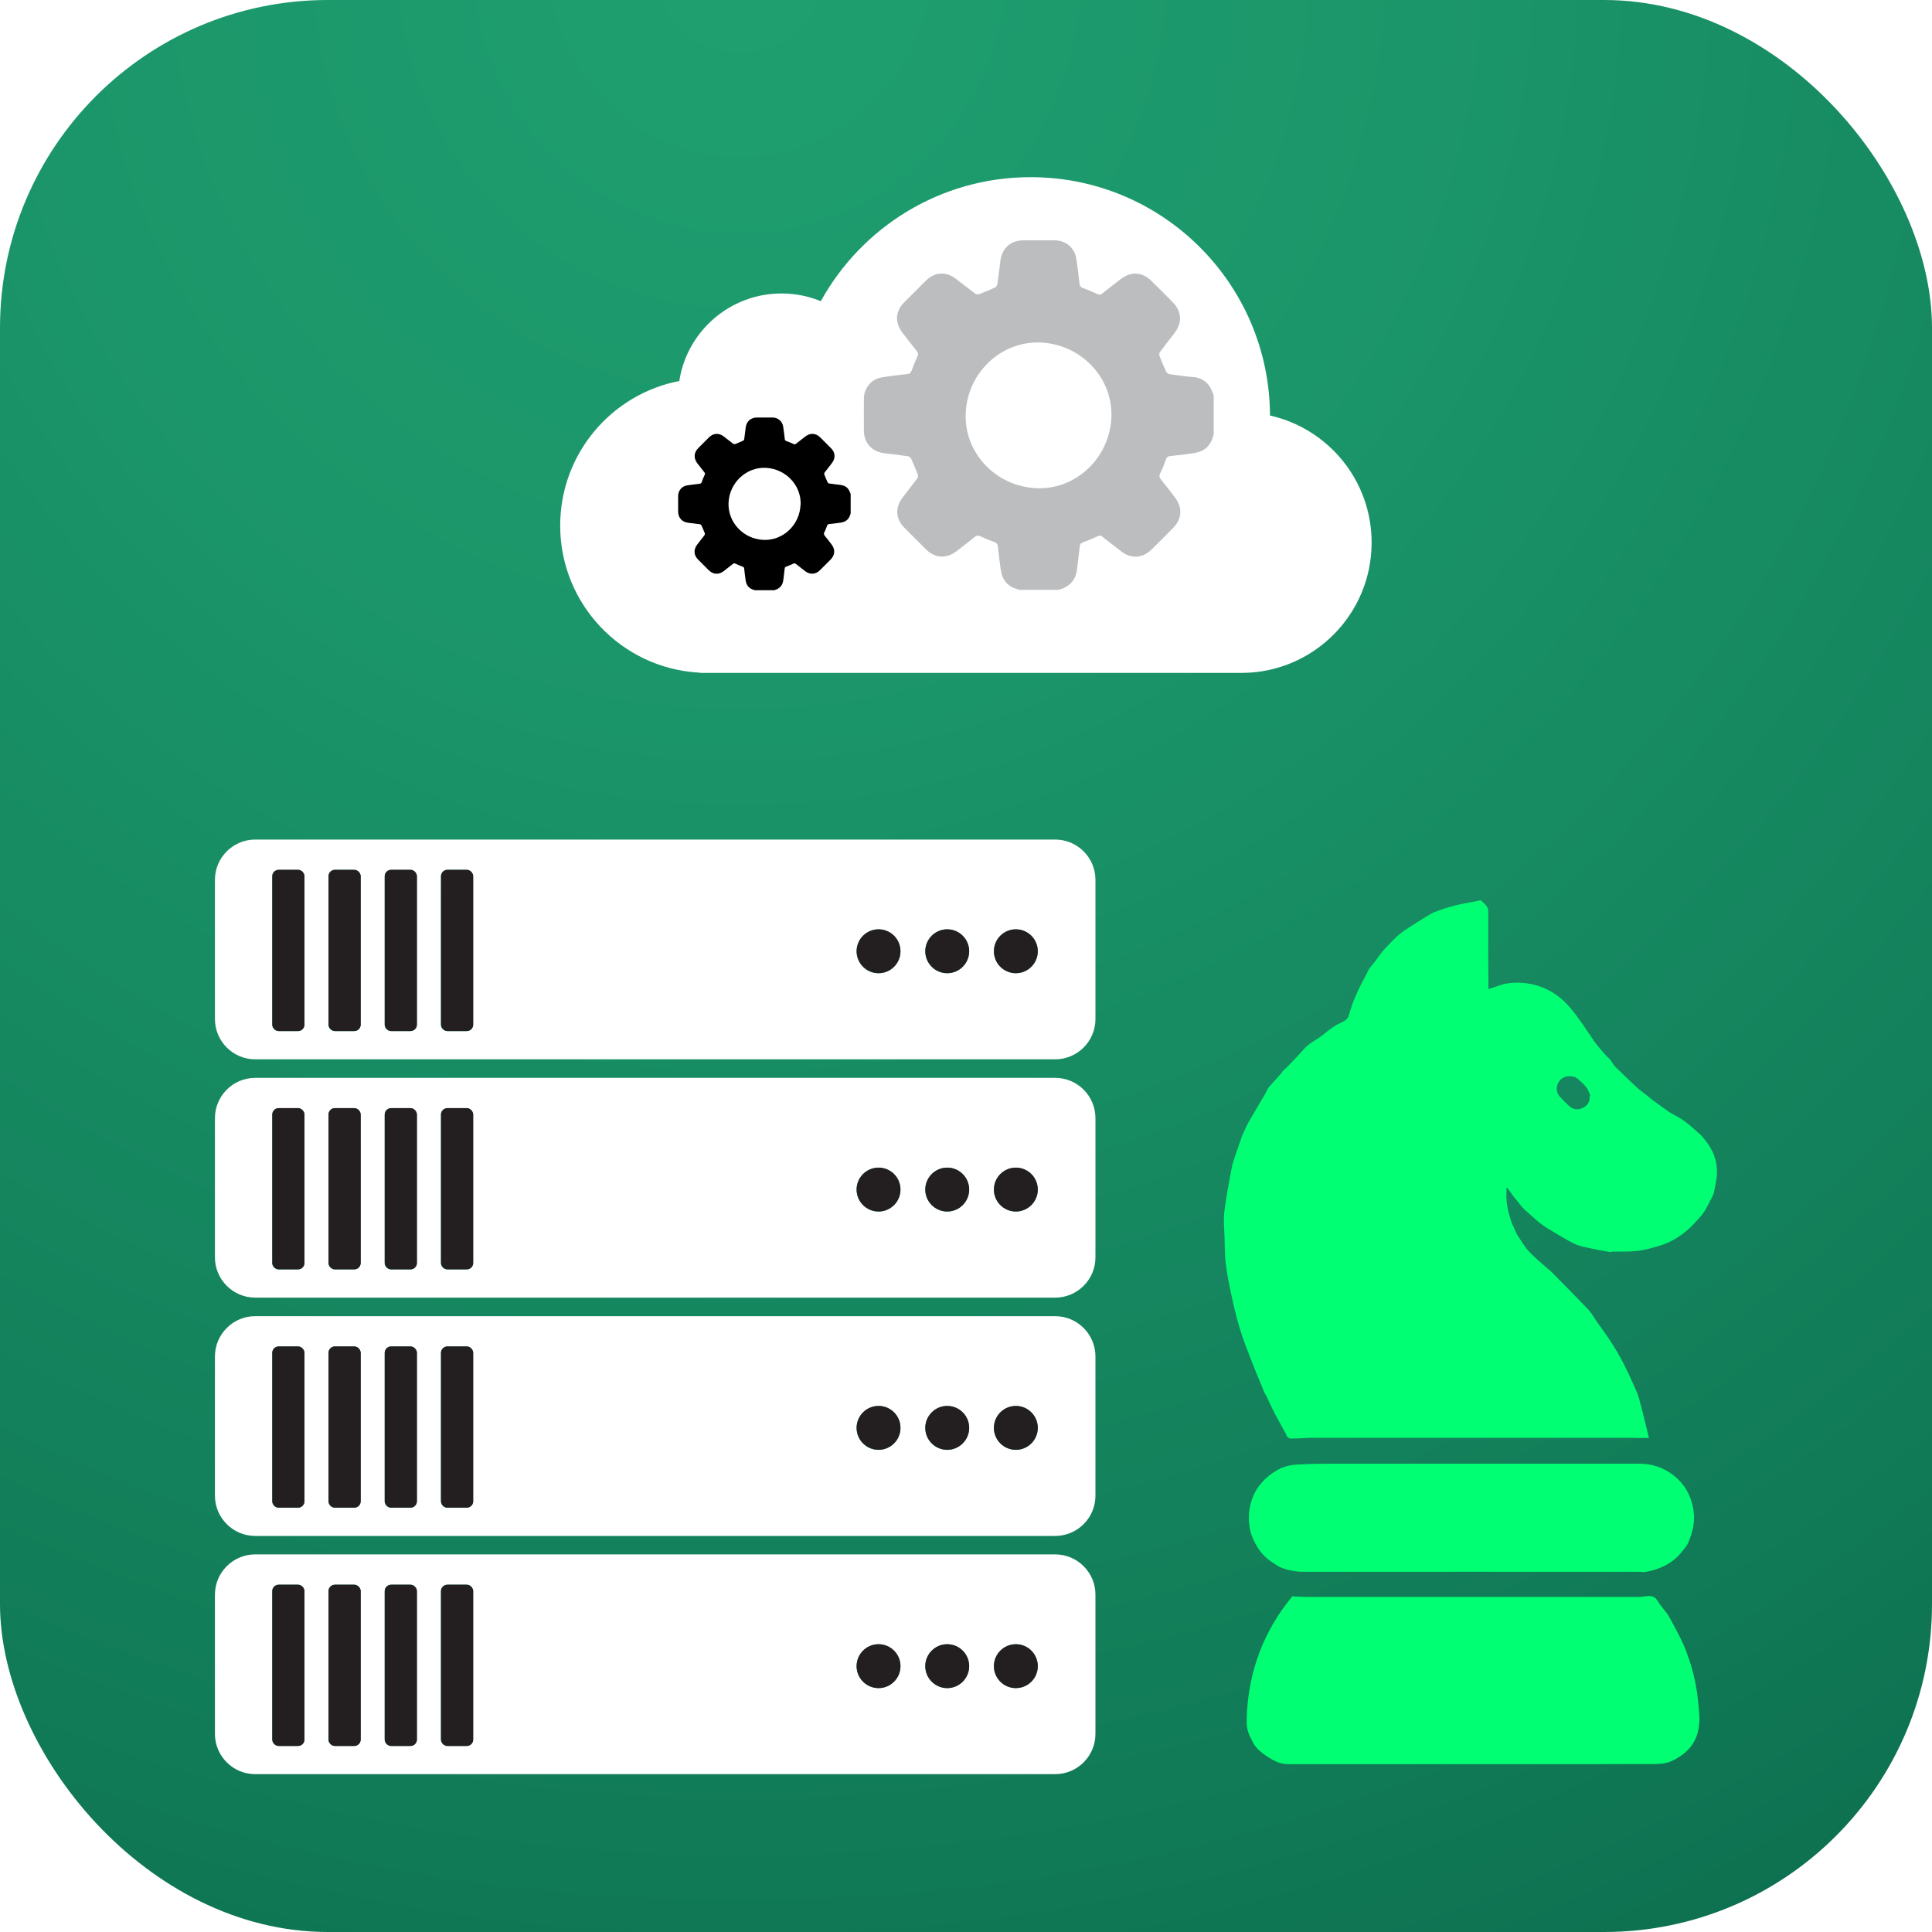
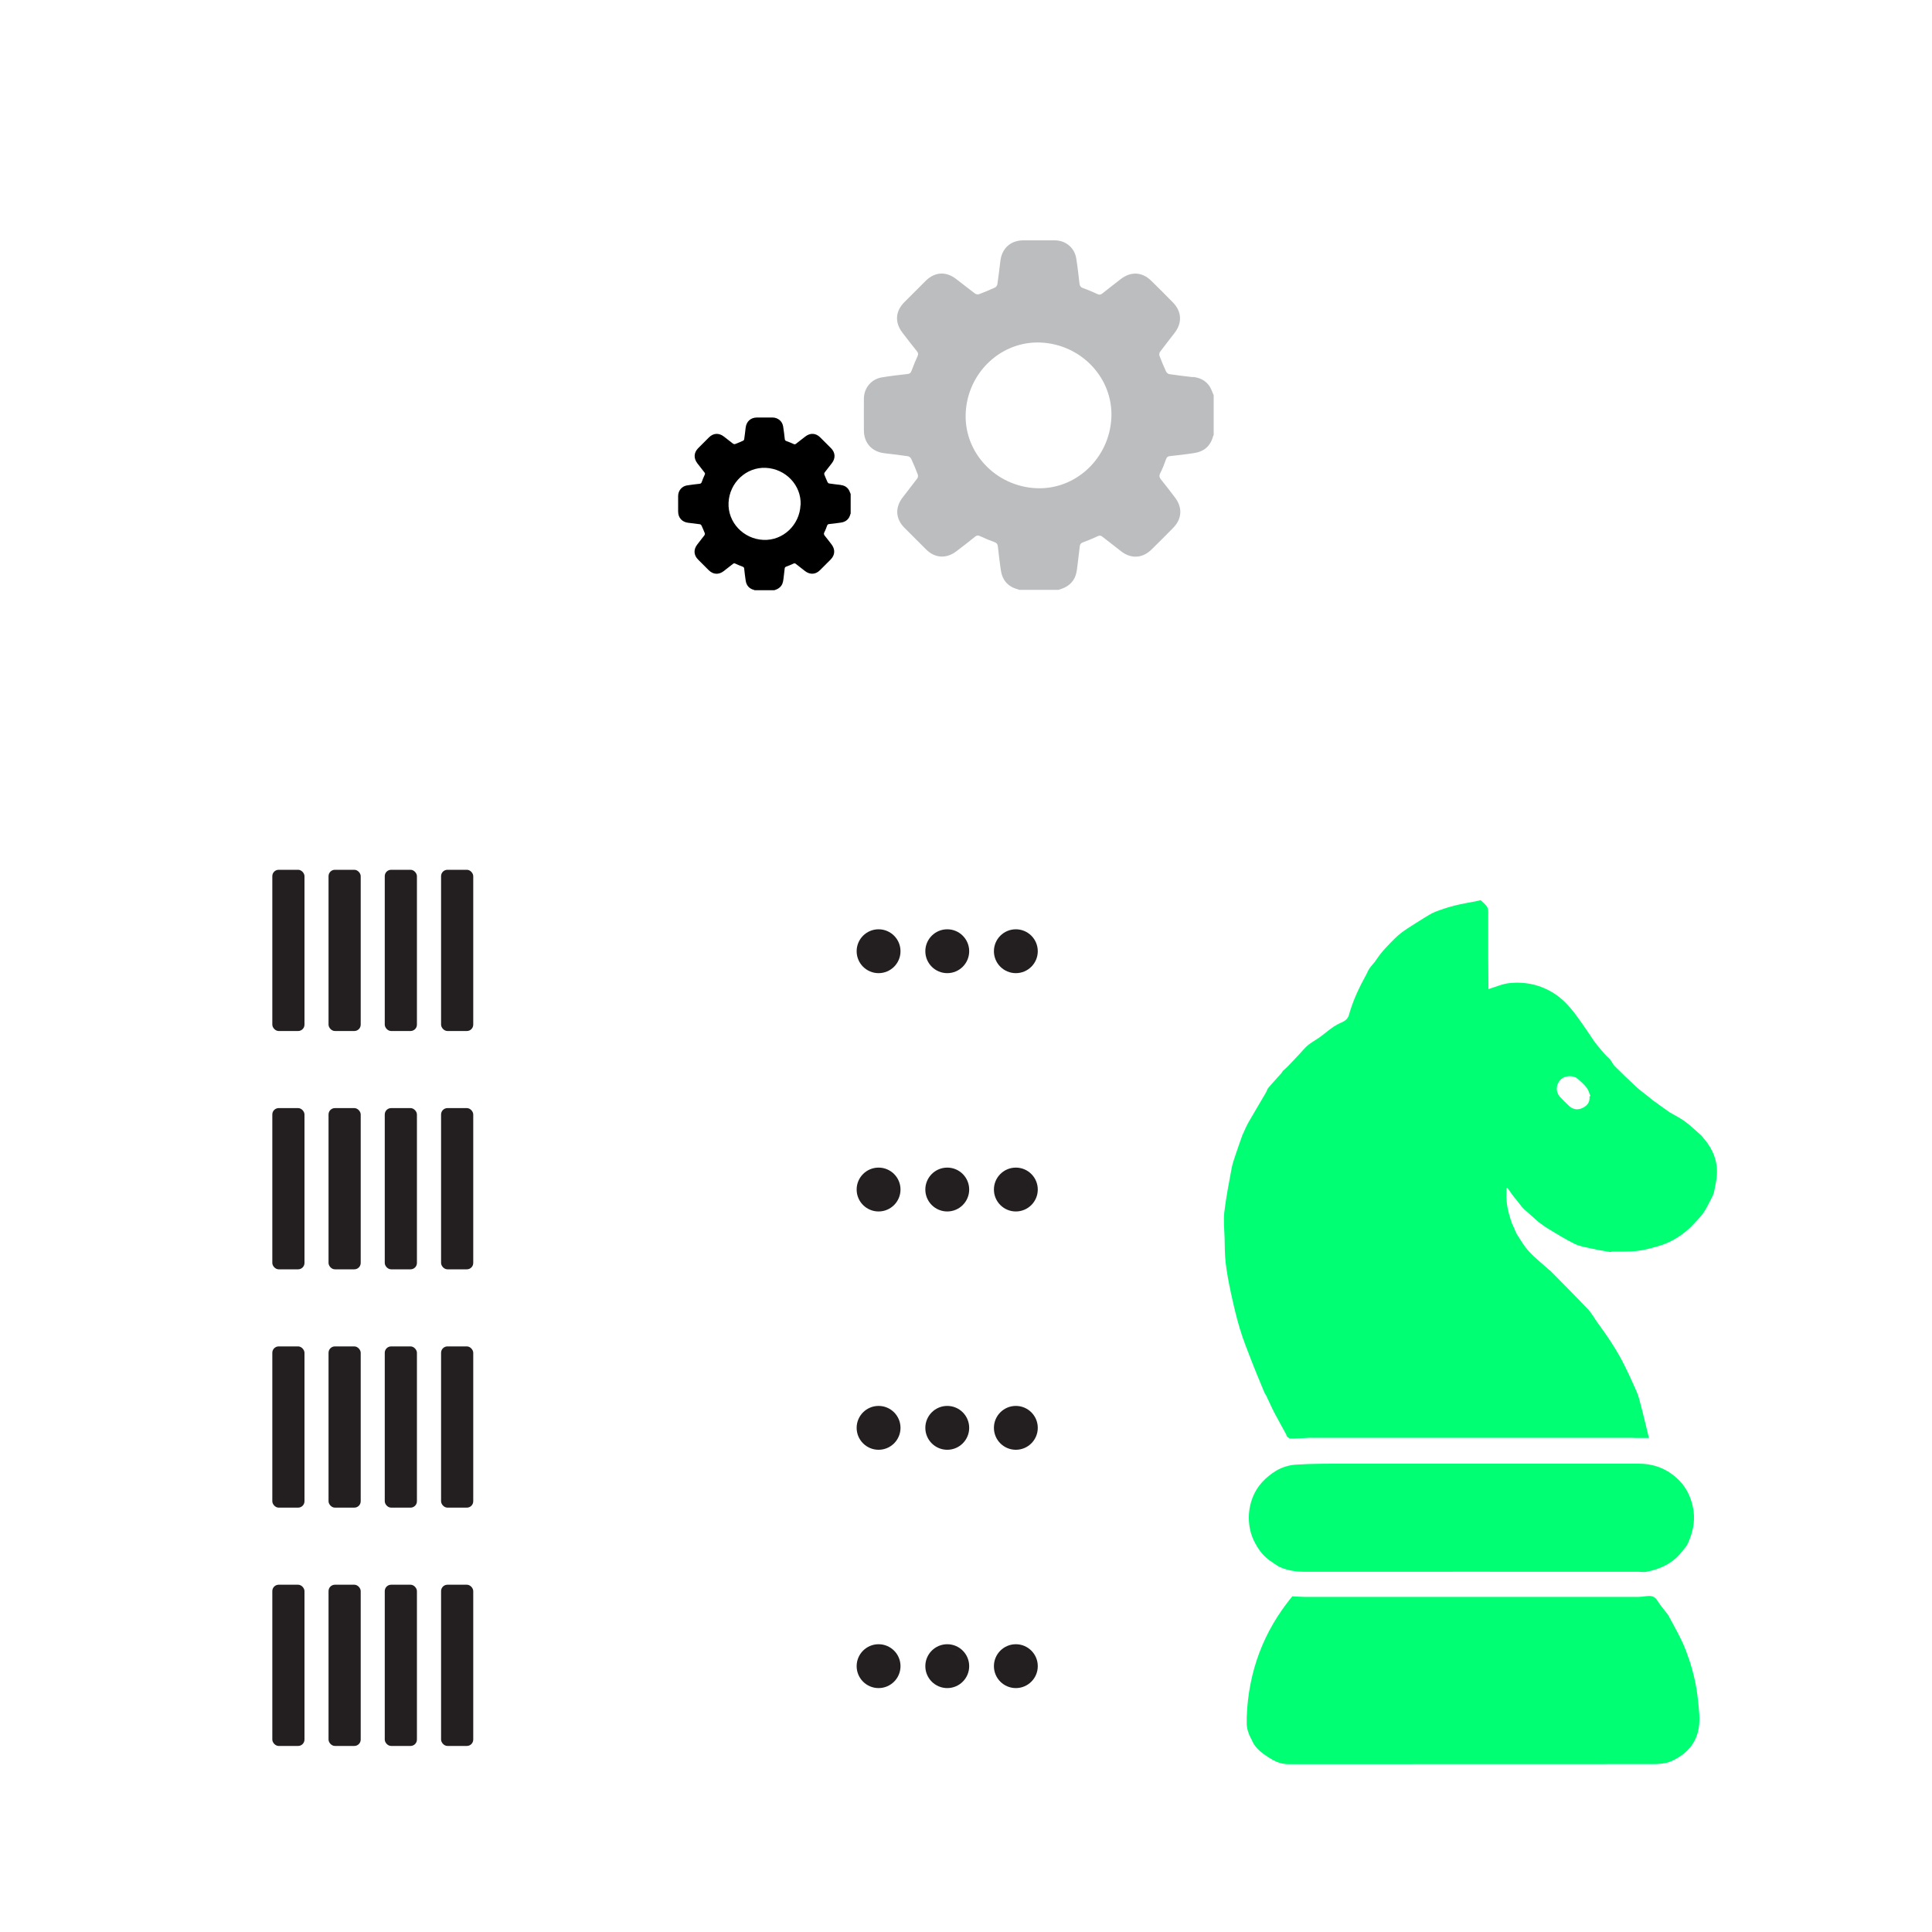
<svg xmlns="http://www.w3.org/2000/svg" id="Layer_1" data-name="Layer 1" viewBox="0 0 200 200">
  <defs>
    <style> .cls-1 { fill: #00ff73; } .cls-2, .cls-3 { fill: #fff; } .cls-4 { fill: #bbbdbf; } .cls-5 { fill: #231f20; } .cls-3 { filter: url(#drop-shadow-1); } .cls-6 { fill: url(#radial-gradient); } .cls-7 { fill: none; filter: url(#drop-shadow-2); } </style>
    <radialGradient id="radial-gradient" cx="76.6" cy="-3.39" fx="76.6" fy="-3.39" r="392.92" gradientUnits="userSpaceOnUse">
      <stop offset="0" stop-color="#1f9f70" />
      <stop offset=".18" stop-color="#1b966a" />
      <stop offset=".46" stop-color="#127e59" />
      <stop offset=".81" stop-color="#04573f" />
      <stop offset=".91" stop-color="#004c38" />
    </radialGradient>
    <filter id="drop-shadow-1" filterUnits="userSpaceOnUse">
      <feOffset dx="0" dy="1" />
      <feGaussianBlur result="blur" stdDeviation="2" />
      <feFlood flood-color="#000" flood-opacity=".5" />
      <feComposite in2="blur" operator="in" />
      <feComposite in="SourceGraphic" />
    </filter>
    <filter id="drop-shadow-2" filterUnits="userSpaceOnUse">
      <feOffset dx="0" dy="1" />
      <feGaussianBlur result="blur-2" stdDeviation="2" />
      <feFlood flood-color="#000" flood-opacity=".5" />
      <feComposite in2="blur-2" operator="in" />
      <feComposite in="SourceGraphic" />
    </filter>
  </defs>
-   <rect class="cls-6" width="200" height="200" rx="33.94" ry="33.94" />
  <g>
    <g>
      <path class="cls-3" d="m131.47,41.99c-.07-13.63-11.13-24.65-24.78-24.65-9.36,0-17.5,5.19-21.72,12.84-1.26-.52-2.63-.8-4.07-.8-5.35,0-9.79,3.93-10.58,9.06-7.02,1.36-12.33,7.54-12.33,14.97,0,8.13,6.36,14.77,14.37,15.22.1.02.2.03.3.03h55.78s.01,0,.02,0c.01,0,.03,0,.04,0,7.45,0,13.49-6.04,13.49-13.49,0-6.44-4.51-11.82-10.54-13.16Z" />
      <path class="cls-4" d="m123.47,39.04c-.81-.09-1.61-.19-2.42-.31-.13-.02-.28-.15-.34-.27-.25-.53-.47-1.08-.68-1.63-.04-.11-.02-.3.05-.4.5-.67,1.02-1.32,1.53-1.99.79-1.04.72-2.2-.19-3.13-.74-.76-1.49-1.51-2.25-2.25-.94-.92-2.1-.98-3.15-.17-.64.5-1.29.99-1.92,1.5-.16.12-.28.15-.47.06-.5-.23-1.01-.45-1.53-.63-.23-.09-.32-.21-.35-.45-.1-.88-.2-1.76-.34-2.63-.18-1.1-1.09-1.85-2.21-1.86-1.08,0-2.17,0-3.25,0-1.32,0-2.23.81-2.39,2.12-.1.81-.19,1.61-.31,2.42-.02.13-.14.3-.26.35-.54.25-1.1.48-1.66.69-.11.04-.3,0-.39-.07-.67-.5-1.32-1.02-1.99-1.53-1.04-.79-2.2-.71-3.12.21-.74.74-1.49,1.48-2.22,2.22-.93.93-1,2.1-.19,3.15.49.64.99,1.29,1.5,1.92.13.17.16.29.07.5-.23.5-.44,1.01-.63,1.53-.08.22-.2.31-.43.33-.89.1-1.78.2-2.66.35-1.07.18-1.83,1.09-1.84,2.19-.01,1.1,0,2.19,0,3.29,0,1.31.83,2.22,2.14,2.37.81.09,1.61.19,2.42.31.13.02.28.15.34.27.25.53.47,1.08.68,1.63.04.11.02.3-.05.39-.5.67-1.02,1.32-1.53,1.99-.79,1.04-.72,2.2.19,3.12.75.75,1.49,1.5,2.25,2.25.92.91,2.09.98,3.13.19.66-.5,1.31-1,1.95-1.52.17-.14.31-.14.5-.05.49.23.99.44,1.5.62.24.09.32.21.35.45.09.81.18,1.61.3,2.42.15,1.05.72,1.74,1.76,2.01.04.01.08.04.13.06h4.1c.57-.17,1.09-.42,1.46-.92.38-.51.43-1.11.5-1.7.08-.63.16-1.26.23-1.89.02-.21.1-.32.31-.4.53-.19,1.05-.41,1.56-.65.19-.09.32-.06.47.06.65.51,1.3,1.02,1.95,1.52,1.03.79,2.2.72,3.13-.19.75-.74,1.51-1.49,2.25-2.25.91-.93.98-2.09.19-3.13-.47-.62-.94-1.24-1.43-1.84-.19-.24-.25-.42-.09-.71.23-.45.41-.92.58-1.4.08-.24.21-.33.45-.35.81-.08,1.61-.18,2.42-.3,1.05-.15,1.74-.72,2.01-1.76.01-.04.04-.08.06-.13v-4.1c-.14-.31-.24-.64-.42-.92-.4-.61-1-.9-1.72-.98Zm-8.42,4.18c-.19,4.2-3.67,7.49-7.75,7.32-4.23-.18-7.53-3.69-7.33-7.8.2-4.2,3.7-7.47,7.78-7.28,4.2.2,7.48,3.68,7.3,7.77Z" />
      <path d="m87.03,50.2c-.4-.05-.8-.09-1.19-.15-.06,0-.14-.07-.17-.13-.12-.26-.23-.53-.34-.8-.02-.06,0-.15.03-.2.25-.33.51-.65.76-.98.39-.51.36-1.09-.1-1.55-.37-.37-.74-.74-1.11-1.11-.46-.46-1.04-.49-1.56-.08-.32.25-.64.49-.95.74-.08.06-.14.07-.23.03-.25-.11-.5-.22-.76-.31-.12-.04-.16-.1-.17-.22-.05-.43-.1-.87-.17-1.3-.09-.54-.54-.91-1.09-.92-.54,0-1.07,0-1.61,0-.65,0-1.1.4-1.18,1.05-.05.4-.09.8-.15,1.19,0,.06-.07.15-.13.17-.27.12-.54.24-.82.34-.05.02-.15,0-.19-.03-.33-.25-.65-.51-.98-.76-.51-.39-1.09-.35-1.54.11-.37.37-.73.73-1.1,1.1-.46.46-.49,1.04-.1,1.56.24.32.49.64.74.95.07.08.08.15.03.25-.12.25-.22.5-.31.76-.04.11-.1.15-.21.17-.44.05-.88.1-1.32.17-.53.09-.9.54-.91,1.08,0,.54,0,1.08,0,1.62,0,.65.41,1.1,1.06,1.17.4.05.8.09,1.19.15.06,0,.14.07.17.13.12.26.23.53.34.8.02.06,0,.15-.03.2-.25.33-.5.65-.76.98-.39.51-.36,1.09.09,1.54.37.37.74.74,1.11,1.11.46.45,1.03.49,1.55.09.32-.25.65-.5.96-.75.09-.07.15-.07.25-.02.24.11.49.22.74.31.12.04.16.1.17.22.04.4.09.8.15,1.2.07.52.36.86.87.99.02,0,.04.02.06.03h2.03c.28-.08.54-.21.72-.46.19-.25.21-.55.25-.84.04-.31.08-.62.11-.94.01-.11.05-.16.15-.2.26-.1.52-.2.77-.32.1-.04.16-.03.23.03.32.25.64.5.96.75.51.39,1.09.36,1.54-.09.37-.37.74-.74,1.11-1.11.45-.46.49-1.03.1-1.55-.23-.31-.47-.61-.71-.91-.09-.12-.12-.21-.05-.35.12-.22.2-.46.29-.69.04-.12.1-.16.22-.17.4-.04.8-.09,1.2-.15.52-.07.86-.36.99-.87,0-.02.02-.04.03-.06v-2.03c-.07-.15-.12-.32-.21-.46-.2-.3-.5-.44-.85-.48Zm-4.16,2.07c-.09,2.08-1.81,3.7-3.83,3.62-2.09-.09-3.72-1.83-3.62-3.86.1-2.07,1.83-3.69,3.85-3.6,2.08.1,3.7,1.82,3.61,3.84Z" />
    </g>
    <g>
      <g class="cls-7">
        <g>
          <path class="cls-2" d="m109.22,159.91H26.42c-2.3,0-4.17,1.87-4.17,4.17v14.41c0,2.3,1.87,4.17,4.17,4.17h82.81c2.3,0,4.17-1.87,4.17-4.17v-14.41c0-2.3-1.87-4.17-4.17-4.17Zm-77.71,19.17c0,.36-.3.66-.66.66h-2.01c-.36,0-.66-.3-.66-.66v-15.37c0-.36.3-.66.66-.66h2.01c.36,0,.66.3.66.66v15.37Zm5.82,0c0,.36-.3.66-.66.66h-2.01c-.36,0-.66-.3-.66-.66v-15.37c0-.36.3-.66.66-.66h2.01c.36,0,.66.3.66.66v15.37Zm5.82,0c0,.36-.3.66-.66.66h-2.01c-.36,0-.66-.3-.66-.66v-15.37c0-.36.3-.66.66-.66h2.01c.36,0,.66.3.66.66v15.37Zm5.82,0c0,.36-.3.66-.66.66h-2.01c-.36,0-.66-.3-.66-.66v-15.37c0-.36.3-.66.66-.66h2.01c.36,0,.66.3.66.66v15.37Zm41.97-5.33c-1.25,0-2.27-1.02-2.27-2.27s1.02-2.27,2.27-2.27,2.27,1.02,2.27,2.27-1.02,2.27-2.27,2.27Zm7.11,0c-1.25,0-2.27-1.02-2.27-2.27s1.02-2.27,2.27-2.27,2.27,1.02,2.27,2.27-1.02,2.27-2.27,2.27Zm7.11,0c-1.25,0-2.27-1.02-2.27-2.27s1.02-2.27,2.27-2.27,2.27,1.02,2.27,2.27-1.02,2.27-2.27,2.27Z" />
          <rect class="cls-5" x="28.19" y="163.05" width="3.33" height="16.69" rx=".66" ry=".66" />
          <rect class="cls-5" x="34.01" y="163.05" width="3.33" height="16.69" rx=".66" ry=".66" />
          <rect class="cls-5" x="39.83" y="163.05" width="3.33" height="16.69" rx=".66" ry=".66" />
          <rect class="cls-5" x="45.66" y="163.05" width="3.33" height="16.69" rx=".66" ry=".66" />
          <circle class="cls-5" cx="90.95" cy="171.48" r="2.27" />
          <circle class="cls-5" cx="98.06" cy="171.48" r="2.27" />
          <circle class="cls-5" cx="105.16" cy="171.48" r="2.27" />
        </g>
        <g>
          <path class="cls-2" d="m109.22,135.25H26.42c-2.3,0-4.17,1.87-4.17,4.17v14.41c0,2.3,1.87,4.17,4.17,4.17h82.81c2.3,0,4.17-1.87,4.17-4.17v-14.41c0-2.3-1.87-4.17-4.17-4.17Zm-77.71,19.17c0,.36-.3.66-.66.66h-2.01c-.36,0-.66-.3-.66-.66v-15.37c0-.36.3-.66.66-.66h2.01c.36,0,.66.3.66.66v15.37Zm5.82,0c0,.36-.3.66-.66.66h-2.01c-.36,0-.66-.3-.66-.66v-15.37c0-.36.3-.66.66-.66h2.01c.36,0,.66.3.66.66v15.37Zm5.82,0c0,.36-.3.66-.66.66h-2.01c-.36,0-.66-.3-.66-.66v-15.37c0-.36.3-.66.66-.66h2.01c.36,0,.66.3.66.66v15.37Zm5.82,0c0,.36-.3.66-.66.66h-2.01c-.36,0-.66-.3-.66-.66v-15.37c0-.36.3-.66.66-.66h2.01c.36,0,.66.3.66.66v15.37Zm41.97-5.33c-1.25,0-2.27-1.02-2.27-2.27s1.02-2.27,2.27-2.27,2.27,1.02,2.27,2.27-1.02,2.27-2.27,2.27Zm7.11,0c-1.25,0-2.27-1.02-2.27-2.27s1.02-2.27,2.27-2.27,2.27,1.02,2.27,2.27-1.02,2.27-2.27,2.27Zm7.11,0c-1.25,0-2.27-1.02-2.27-2.27s1.02-2.27,2.27-2.27,2.27,1.02,2.27,2.27-1.02,2.27-2.27,2.27Z" />
          <rect class="cls-5" x="28.19" y="138.38" width="3.33" height="16.69" rx=".66" ry=".66" />
          <rect class="cls-5" x="34.01" y="138.38" width="3.33" height="16.69" rx=".66" ry=".66" />
          <rect class="cls-5" x="39.83" y="138.38" width="3.33" height="16.69" rx=".66" ry=".66" />
          <rect class="cls-5" x="45.66" y="138.38" width="3.33" height="16.69" rx=".66" ry=".66" />
          <circle class="cls-5" cx="90.95" cy="146.81" r="2.27" />
          <circle class="cls-5" cx="98.06" cy="146.81" r="2.27" />
          <circle class="cls-5" cx="105.16" cy="146.81" r="2.27" />
        </g>
        <g>
          <path class="cls-2" d="m109.22,110.58H26.42c-2.3,0-4.17,1.87-4.17,4.17v14.41c0,2.3,1.87,4.17,4.17,4.17h82.81c2.3,0,4.17-1.87,4.17-4.17v-14.41c0-2.3-1.87-4.17-4.17-4.17Zm-77.71,19.17c0,.36-.3.66-.66.66h-2.01c-.36,0-.66-.3-.66-.66v-15.37c0-.36.3-.66.66-.66h2.01c.36,0,.66.3.66.66v15.37Zm5.82,0c0,.36-.3.66-.66.66h-2.01c-.36,0-.66-.3-.66-.66v-15.37c0-.36.3-.66.66-.66h2.01c.36,0,.66.3.66.66v15.37Zm5.82,0c0,.36-.3.66-.66.66h-2.01c-.36,0-.66-.3-.66-.66v-15.37c0-.36.3-.66.66-.66h2.01c.36,0,.66.3.66.66v15.37Zm5.82,0c0,.36-.3.66-.66.66h-2.01c-.36,0-.66-.3-.66-.66v-15.37c0-.36.3-.66.66-.66h2.01c.36,0,.66.3.66.66v15.37Zm41.97-5.33c-1.25,0-2.27-1.02-2.27-2.27s1.02-2.27,2.27-2.27,2.27,1.02,2.27,2.27-1.02,2.27-2.27,2.27Zm7.11,0c-1.25,0-2.27-1.02-2.27-2.27s1.02-2.27,2.27-2.27,2.27,1.02,2.27,2.27-1.02,2.27-2.27,2.27Zm7.11,0c-1.25,0-2.27-1.02-2.27-2.27s1.02-2.27,2.27-2.27,2.27,1.02,2.27,2.27-1.02,2.27-2.27,2.27Z" />
          <rect class="cls-5" x="28.19" y="113.71" width="3.33" height="16.69" rx=".66" ry=".66" />
          <rect class="cls-5" x="34.01" y="113.71" width="3.33" height="16.69" rx=".66" ry=".66" />
          <rect class="cls-5" x="39.83" y="113.71" width="3.33" height="16.69" rx=".66" ry=".66" />
          <rect class="cls-5" x="45.66" y="113.71" width="3.33" height="16.69" rx=".66" ry=".66" />
          <circle class="cls-5" cx="90.95" cy="122.14" r="2.27" />
          <circle class="cls-5" cx="98.06" cy="122.14" r="2.27" />
          <circle class="cls-5" cx="105.16" cy="122.14" r="2.27" />
        </g>
        <g>
          <path class="cls-2" d="m109.22,85.91H26.42c-2.3,0-4.17,1.87-4.17,4.17v14.41c0,2.3,1.87,4.17,4.17,4.17h82.81c2.3,0,4.17-1.87,4.17-4.17v-14.41c0-2.3-1.87-4.17-4.17-4.17Zm-77.71,19.17c0,.36-.3.66-.66.66h-2.01c-.36,0-.66-.3-.66-.66v-15.37c0-.36.3-.66.66-.66h2.01c.36,0,.66.3.66.66v15.37Zm5.82,0c0,.36-.3.66-.66.66h-2.01c-.36,0-.66-.3-.66-.66v-15.37c0-.36.3-.66.66-.66h2.01c.36,0,.66.3.66.66v15.37Zm5.82,0c0,.36-.3.66-.66.66h-2.01c-.36,0-.66-.3-.66-.66v-15.37c0-.36.3-.66.66-.66h2.01c.36,0,.66.3.66.66v15.37Zm5.82,0c0,.36-.3.66-.66.66h-2.01c-.36,0-.66-.3-.66-.66v-15.37c0-.36.3-.66.66-.66h2.01c.36,0,.66.3.66.66v15.37Zm41.97-5.33c-1.25,0-2.27-1.02-2.27-2.27s1.02-2.27,2.27-2.27,2.27,1.02,2.27,2.27-1.02,2.27-2.27,2.27Zm7.11,0c-1.25,0-2.27-1.02-2.27-2.27s1.02-2.27,2.27-2.27,2.27,1.02,2.27,2.27-1.02,2.27-2.27,2.27Zm7.11,0c-1.25,0-2.27-1.02-2.27-2.27s1.02-2.27,2.27-2.27,2.27,1.02,2.27,2.27-1.02,2.27-2.27,2.27Z" />
          <rect class="cls-5" x="28.19" y="89.04" width="3.33" height="16.69" rx=".66" ry=".66" />
          <rect class="cls-5" x="34.01" y="89.04" width="3.33" height="16.69" rx=".66" ry=".66" />
          <rect class="cls-5" x="39.83" y="89.04" width="3.33" height="16.69" rx=".66" ry=".66" />
          <rect class="cls-5" x="45.66" y="89.04" width="3.33" height="16.69" rx=".66" ry=".66" />
          <circle class="cls-5" cx="90.95" cy="97.47" r="2.27" />
          <circle class="cls-5" cx="98.06" cy="97.47" r="2.27" />
          <circle class="cls-5" cx="105.16" cy="97.47" r="2.27" />
        </g>
      </g>
      <g>
        <path class="cls-1" d="m176.42,117.92c-.06-.07-.11-.14-.16-.21-.06-.06-.12-.13-.17-.19-.55-.48-1.08-1-1.67-1.43-.49-.36-1.05-.63-1.57-.94-.08-.05-.16-.1-.23-.16-.08-.06-.15-.11-.23-.17-.05-.03-.1-.06-.15-.1-.2-.14-.4-.29-.6-.43-.04-.03-.08-.06-.12-.09.07-.01.14-.03.21-.04-.07.01-.14.03-.21.04-.07-.05-.14-.1-.21-.15-.09-.07-.19-.14-.28-.2-.03-.03-.07-.06-.1-.09-.05-.04-.11-.08-.16-.13l-.16-.13s.05,0,.07-.01c-.02,0-.05,0-.07.01-.41-.33-.85-.64-1.24-1-.76-.7-1.49-1.42-2.22-2.14-.18-.18-.28-.44-.44-.64-.18-.21-.4-.38-.58-.59-.27-.3-.53-.62-.79-.93-.11-.15-.23-.3-.34-.45-.4-.59-.79-1.19-1.21-1.78-.81-1.15-1.62-2.28-2.83-3.08-1.44-.94-3.02-1.29-4.69-1.12-.74.07-1.45.4-2.19.62v-.57c0-.87-.02-1.73-.02-2.6,0-.81,0-1.62,0-2.43,0-.81,0-1.62,0-2.43,0-.14-.03-.27-.07-.38-.14-.33-.47-.55-.72-.8-.12.03-.26.07-.4.1-.77.15-1.55.28-2.31.47-.66.17-1.32.38-1.96.63-.4.15-.77.4-1.14.62-.56.34-1.11.7-1.66,1.05-.5.32-.97.66-1.39,1.08-.71.7-1.4,1.4-1.95,2.24-.21.32-.49.59-.71.9-.12.17-.19.39-.29.57-.75,1.35-1.41,2.74-1.82,4.23-.14.51-.56.69-.91.84-.9.4-1.56,1.11-2.36,1.63-.34.22-.7.43-1.01.69-.3.26-.55.57-.82.86-.41.44-.82.88-1.24,1.31-.16.16-.33.31-.5.46-.05.08-.11.17-.16.25h0c-.11.12-.22.25-.34.37-.22.25-.45.5-.67.75-.11.13-.22.25-.33.38-.12.14-.16.33-.25.49-.61,1.04-1.23,2.08-1.83,3.12-.1.18-.19.37-.28.56s-.17.39-.26.58c-.02.03-.03.06-.05.09-.26.74-.52,1.47-.77,2.22-.14.41-.28.83-.36,1.25-.28,1.52-.58,3.03-.76,4.56-.1.88,0,1.79.03,2.69.02.85.01,1.71.11,2.55.12,1.04.32,2.08.54,3.1.27,1.24.55,2.48.92,3.7.34,1.14.79,2.26,1.22,3.37.42,1.09.88,2.16,1.32,3.24.05.12.13.23.2.35.02.05.05.1.07.15.27.56.52,1.14.81,1.69.38.72.78,1.42,1.17,2.14.05.09.05.21.12.27.1.09.23.19.35.19.59,0,1.18-.04,1.78-.07.06,0,.13,0,.19-.01s.13,0,.19,0c11.06,0,22.12,0,33.18,0,.13,0,.25.01.38.02h1.38c-.34-1.39-.66-2.75-1.03-4.1-.13-.5-.37-.97-.58-1.45-.3-.68-.62-1.36-.95-2.02-.77-1.54-1.73-2.96-2.75-4.35-.33-.45-.59-.96-.97-1.37-1.29-1.36-2.62-2.69-3.94-4.03-.05-.04-.1-.07-.15-.11-.68-.62-1.41-1.19-2.04-1.87-.48-.51-.84-1.14-1.23-1.74-.15-.23-.23-.51-.35-.76-.06-.13-.12-.25-.18-.38-.37-1.05-.65-2.11-.58-3.24v-.44s.05-.04.07-.05c.08.11.17.22.25.33.07.1.14.2.21.3.06.08.12.16.18.24l.12.16.19.22c.19.24.38.48.57.73.09.1.19.19.28.29.42.37.84.74,1.27,1.12.07.06.14.13.21.19.31.21.6.45.92.64.92.55,1.83,1.13,2.8,1.6.56.27,1.22.36,1.84.5.61.14,1.22.23,1.83.34.08-.02.15-.03.23-.05.84-.01,1.69.03,2.52-.06.75-.08,1.49-.29,2.22-.5,1.17-.33,2.2-.94,3.11-1.74.4-.35.75-.77,1.12-1.16.64-.65.97-1.49,1.39-2.27.05-.12.09-.23.14-.35.11-.61.27-1.22.31-1.84.1-1.43-.41-2.67-1.32-3.75Zm-12.58-3.23c-.52.25-1.02.17-1.44-.23-.31-.29-.6-.59-.89-.89-.55-.58-.43-1.46.19-1.93.41-.31,1.21-.32,1.6.02.34.29.68.59.95.94.19.24.27.57.39.86-.03.01-.06.03-.1.04.07.58-.22.96-.71,1.19Z" />
        <path class="cls-1" d="m174.82,171.7c-.2-.62-.44-1.24-.72-1.83-.42-.88-.9-1.73-1.36-2.59-.04-.07-.09-.13-.13-.2-.35-.46-.74-.9-1.04-1.39-.31-.51-.73-.51-1.21-.45-.24.03-.48.07-.72.07-11.54,0-23.07,0-34.61,0-.41,0-.81-.04-1.25-.06-2.96,3.58-4.55,7.77-4.72,12.5,0,.15,0,.31,0,.46-.04.73.22,1.37.56,1.99.02.05.05.1.07.16h0c.37.7.99,1.15,1.64,1.57.51.33,1.05.6,1.66.67.3.04.6.03.9.03,12.4,0,24.79,0,37.19-.01.65,0,1.37-.05,1.95-.31,1.46-.67,2.54-1.73,2.82-3.42.16-.98.02-1.94-.08-2.91-.14-1.47-.48-2.89-.94-4.29Z" />
        <path class="cls-1" d="m131.68,161.71c.08.05.16.1.24.16.05.03.1.06.15.1.05.03.1.07.15.1.1.06.2.13.31.17.8.34,1.64.47,2.52.47,11.53-.01,23.06,0,34.59,0,.27,0,.55.06.8,0,1.43-.28,2.7-.86,3.64-2.04.23-.3.51-.58.66-.92.46-1.05.74-2.13.58-3.32-.23-1.61-.95-2.89-2.27-3.85-1.01-.73-2.15-1.06-3.38-1.06-10.17,0-20.35,0-30.52,0-1.67,0-3.35-.01-5.02.1-.68.04-1.42.27-2.01.62-1.1.67-2,1.58-2.47,2.83-.38,1.02-.47,2.06-.27,3.13.13.71.41,1.35.79,1.96.39.63.89,1.16,1.52,1.55Z" />
      </g>
    </g>
  </g>
</svg>